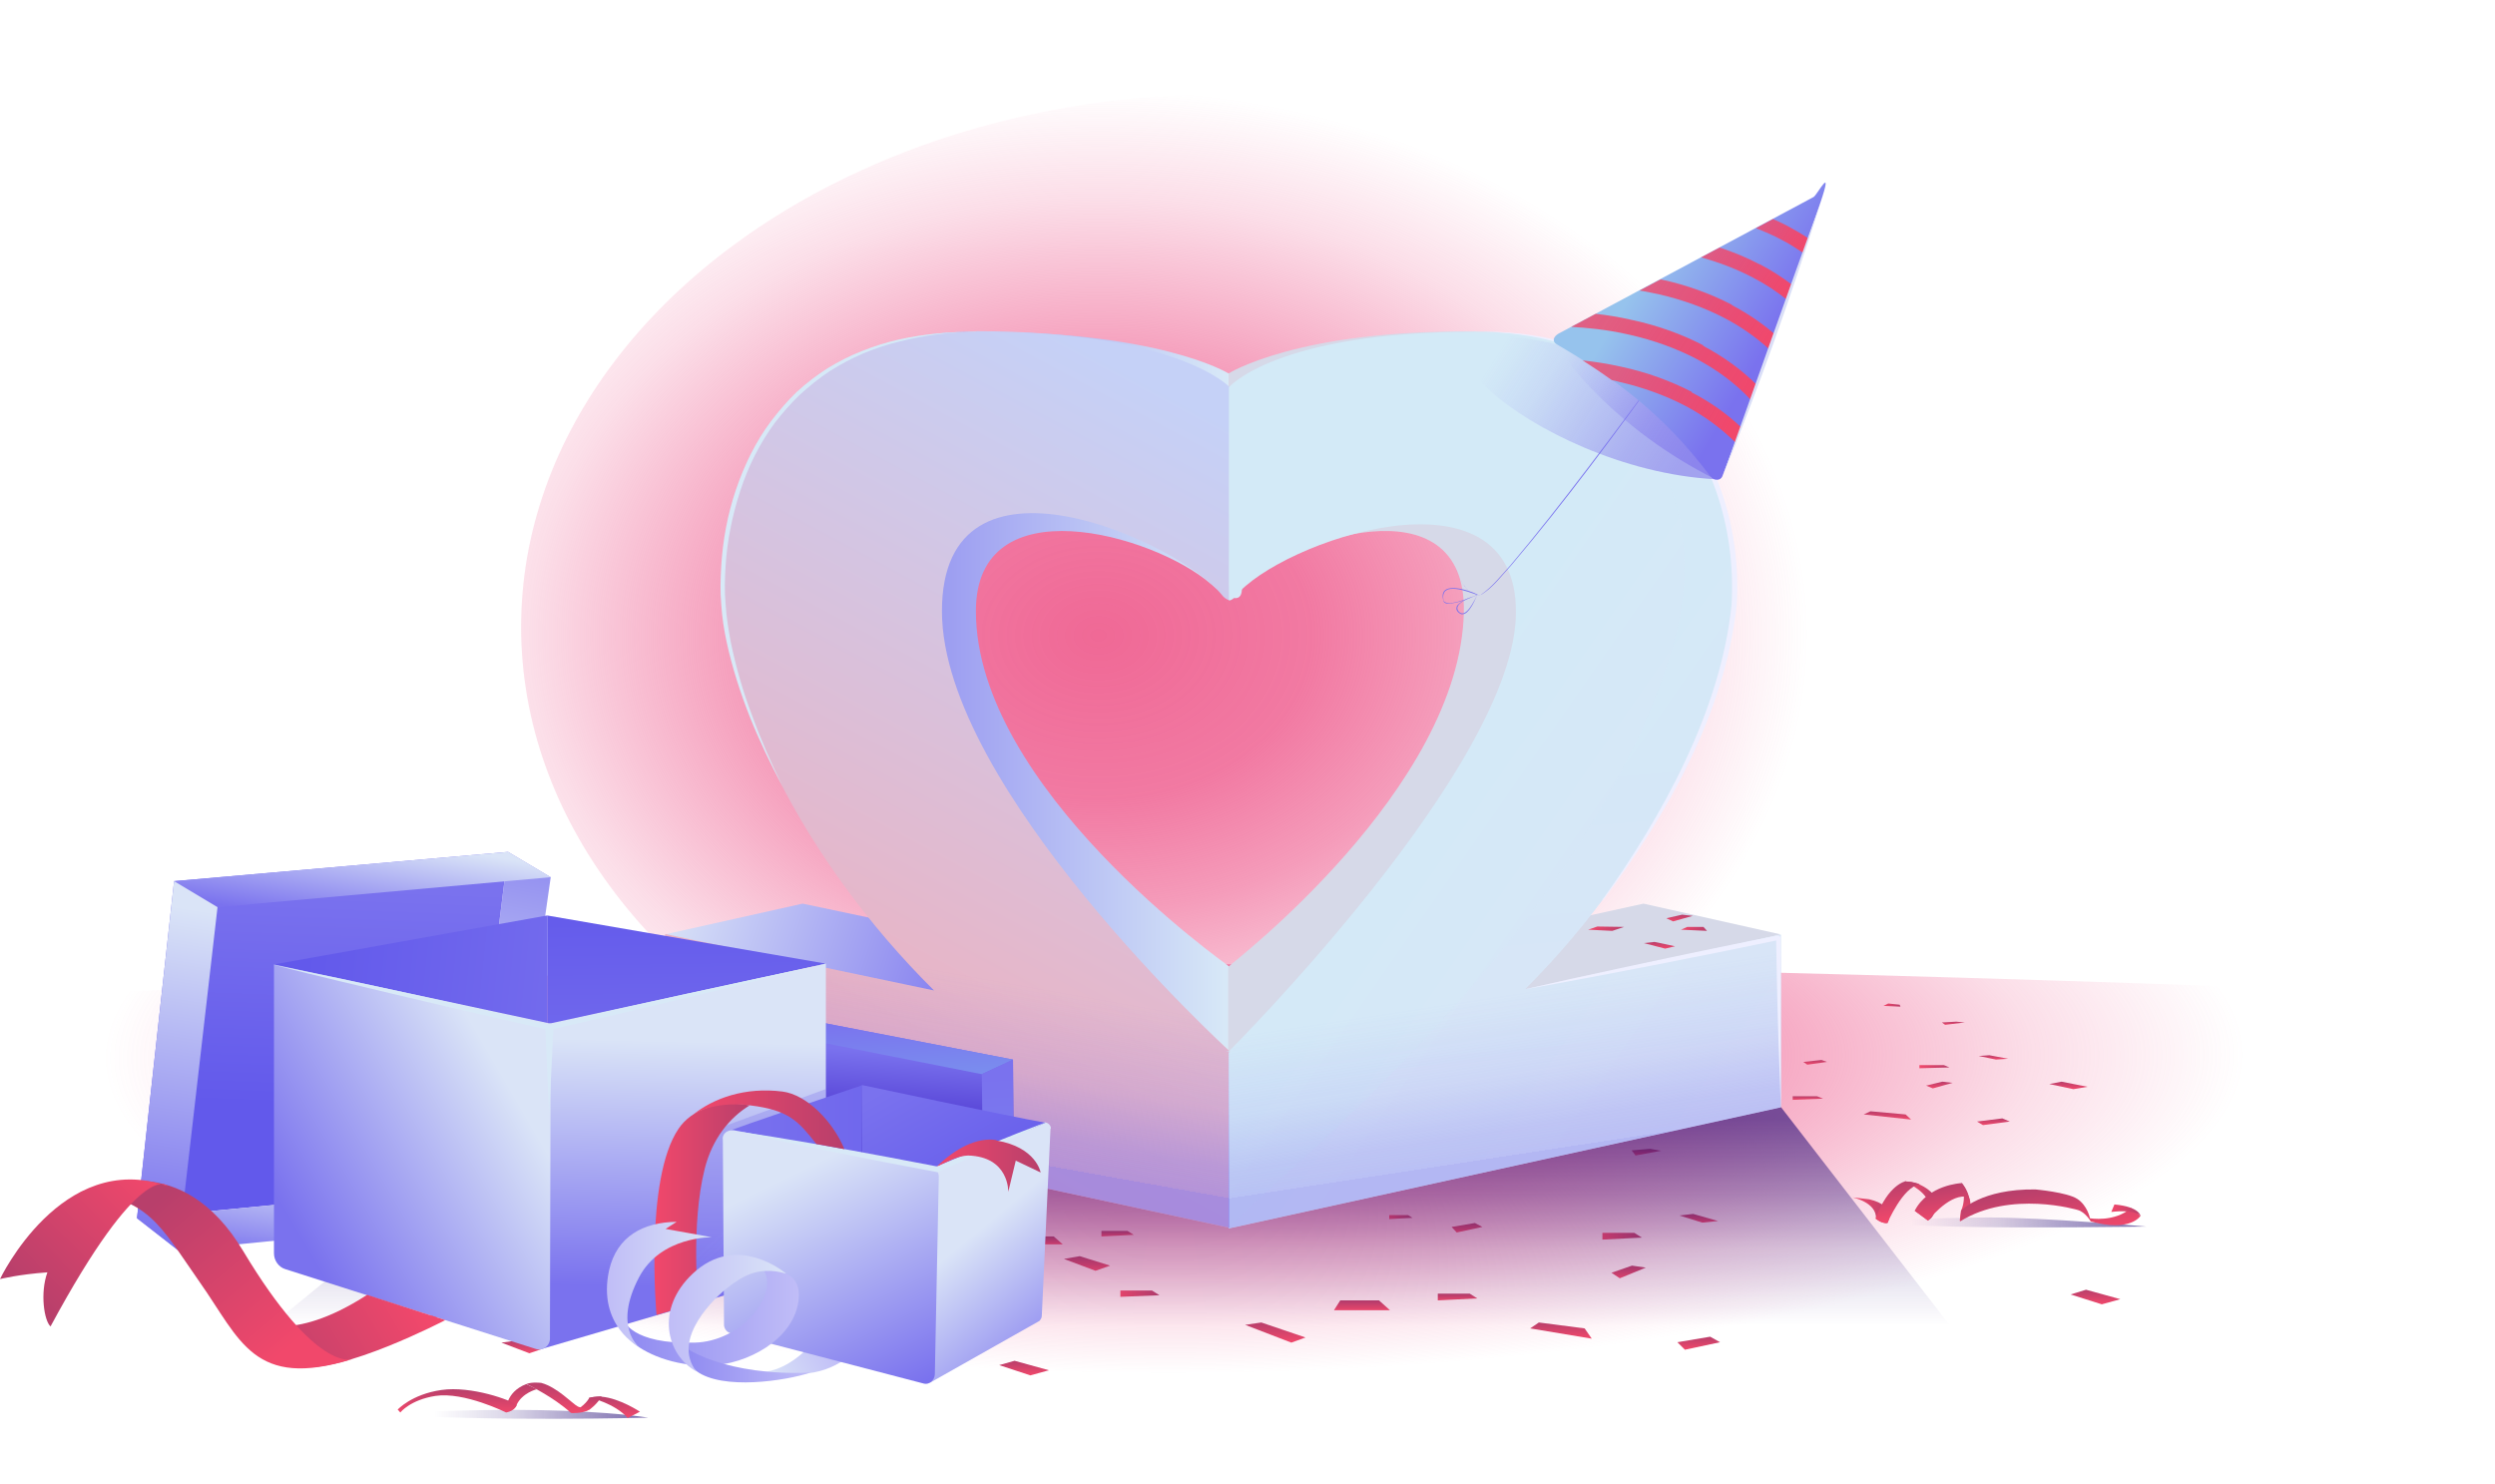
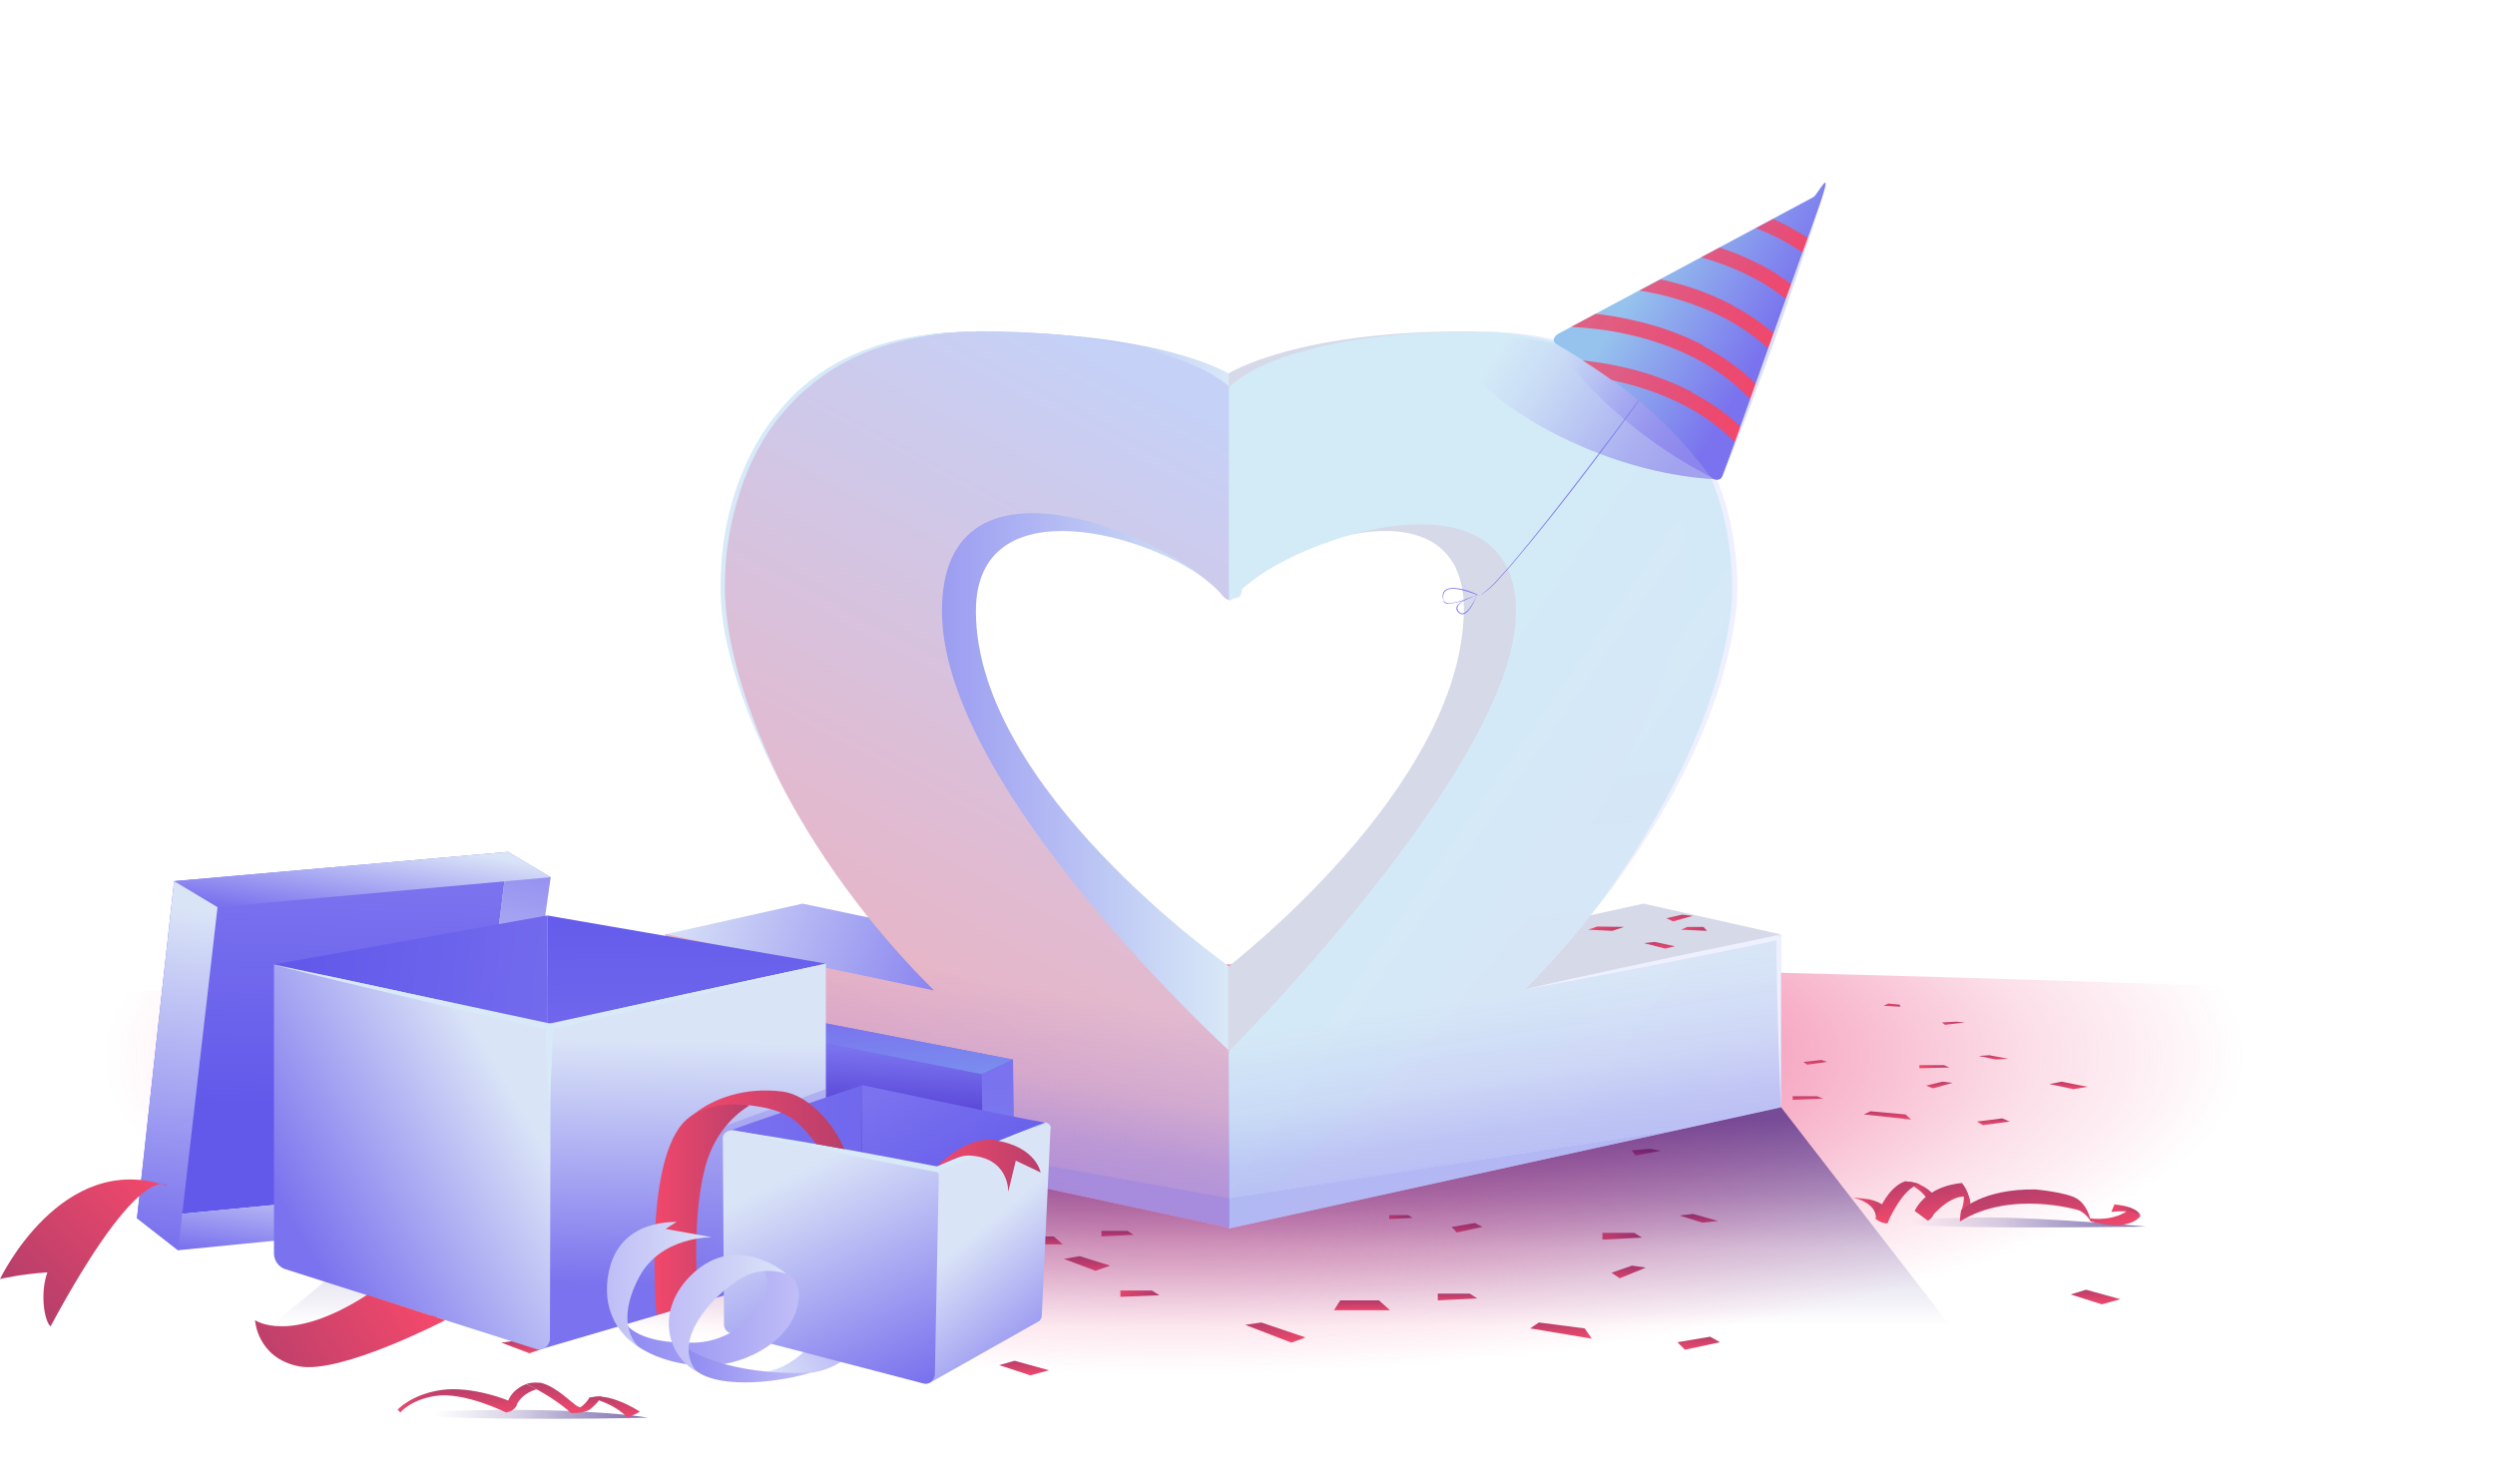
<svg xmlns="http://www.w3.org/2000/svg" xmlns:xlink="http://www.w3.org/1999/xlink" viewBox="0 0 632 376">
  <defs>
    <style>.cls-1{fill:none;}.cls-2{fill:url(#New_Gradient_Swatch_copy);}.cls-3{fill:url(#linear-gradient-124);}.cls-3,.cls-4,.cls-5,.cls-6,.cls-7,.cls-8,.cls-9,.cls-10,.cls-11,.cls-12,.cls-13,.cls-14,.cls-15,.cls-16,.cls-17,.cls-18,.cls-19,.cls-20,.cls-21,.cls-22,.cls-23,.cls-24,.cls-25,.cls-26,.cls-27,.cls-28,.cls-29,.cls-30,.cls-31,.cls-32,.cls-33,.cls-34,.cls-35,.cls-36,.cls-37,.cls-38,.cls-39,.cls-40,.cls-41,.cls-42,.cls-43,.cls-44,.cls-45,.cls-46,.cls-47,.cls-48,.cls-49,.cls-50,.cls-51,.cls-52,.cls-53,.cls-54,.cls-55,.cls-56,.cls-57,.cls-58,.cls-59,.cls-60,.cls-61,.cls-62,.cls-63,.cls-64,.cls-65,.cls-66,.cls-67,.cls-68,.cls-69,.cls-70,.cls-71,.cls-72,.cls-73,.cls-74,.cls-75,.cls-76,.cls-77,.cls-78,.cls-79,.cls-80,.cls-81,.cls-82,.cls-83,.cls-84,.cls-85,.cls-86,.cls-87{fill-rule:evenodd;}.cls-3,.cls-4,.cls-88,.cls-89,.cls-90,.cls-91{opacity:.6;}.cls-3,.cls-4,.cls-88,.cls-89,.cls-90,.cls-91,.cls-92,.cls-93,.cls-94{mix-blend-mode:multiply;}.cls-4{fill:url(#linear-gradient-112);}.cls-5{fill:url(#linear-gradient);}.cls-95{fill:#eeefff;}.cls-96{fill:#dadff7;}.cls-97,.cls-94{fill:#d6d9e8;}.cls-98{fill:#d8e9f7;}.cls-99{fill:#7a72ee;}.cls-100{fill:url(#linear-gradient-111);}.cls-101{fill:url(#linear-gradient-110);}.cls-102{fill:url(#linear-gradient-106);}.cls-103{fill:url(#linear-gradient-107);}.cls-104{fill:url(#linear-gradient-109);}.cls-105{fill:url(#linear-gradient-108);}.cls-106{fill:url(#linear-gradient-104);}.cls-107{fill:url(#linear-gradient-103);}.cls-108{fill:url(#linear-gradient-102);}.cls-109{fill:url(#linear-gradient-105);}.cls-110{fill:url(#linear-gradient-101);}.cls-111{fill:url(#linear-gradient-100);}.cls-112{fill:url(#New_Gradient_Swatch_copy-3);}.cls-113{fill:url(#New_Gradient_Swatch_copy-2);}.cls-6{fill:url(#linear-gradient-39);}.cls-7{fill:url(#linear-gradient-34);}.cls-8{fill:url(#linear-gradient-37);}.cls-9{fill:url(#linear-gradient-35);}.cls-10{fill:url(#linear-gradient-36);}.cls-11{fill:url(#linear-gradient-38);}.cls-12{fill:url(#linear-gradient-31);}.cls-13{fill:url(#linear-gradient-29);}.cls-14{fill:url(#linear-gradient-28);}.cls-15{fill:url(#linear-gradient-25);}.cls-16{fill:url(#linear-gradient-32);}.cls-17{fill:url(#linear-gradient-30);}.cls-18{fill:url(#linear-gradient-33);}.cls-19{fill:url(#linear-gradient-14);}.cls-20{fill:url(#linear-gradient-11);}.cls-21{fill:url(#linear-gradient-13);}.cls-22{fill:url(#linear-gradient-12);}.cls-23{fill:url(#linear-gradient-10);}.cls-24{fill:url(#linear-gradient-15);}.cls-25{fill:url(#linear-gradient-19);}.cls-26{fill:url(#linear-gradient-17);}.cls-27{fill:url(#linear-gradient-16);}.cls-28{fill:url(#linear-gradient-23);}.cls-29{fill:url(#linear-gradient-22);}.cls-30{fill:url(#linear-gradient-20);}.cls-31{fill:url(#linear-gradient-18);}.cls-32{fill:url(#linear-gradient-21);}.cls-33{fill:url(#linear-gradient-26);}.cls-34{fill:url(#linear-gradient-24);}.cls-35{fill:url(#linear-gradient-27);}.cls-36{fill:url(#linear-gradient-42);}.cls-37{fill:url(#linear-gradient-43);}.cls-38{fill:url(#linear-gradient-40);}.cls-39{fill:url(#linear-gradient-41);}.cls-40{fill:url(#linear-gradient-45);}.cls-41{fill:url(#linear-gradient-46);}.cls-42{fill:url(#linear-gradient-44);}.cls-43{fill:url(#linear-gradient-49);}.cls-44{fill:url(#linear-gradient-48);}.cls-45{fill:url(#linear-gradient-47);}.cls-46{fill:url(#linear-gradient-62);}.cls-47{fill:url(#linear-gradient-60);}.cls-48{fill:url(#linear-gradient-67);}.cls-49{fill:url(#linear-gradient-65);}.cls-50{fill:url(#linear-gradient-66);}.cls-51{fill:url(#linear-gradient-63);}.cls-52{fill:url(#linear-gradient-64);}.cls-53{fill:url(#linear-gradient-51);}.cls-54{fill:url(#linear-gradient-52);}.cls-55{fill:url(#linear-gradient-50);}.cls-56{fill:url(#linear-gradient-59);}.cls-57{fill:url(#linear-gradient-57);}.cls-58{fill:url(#linear-gradient-58);}.cls-59{fill:url(#linear-gradient-55);}.cls-60{fill:url(#linear-gradient-56);}.cls-61{fill:url(#linear-gradient-53);}.cls-62{fill:url(#linear-gradient-54);}.cls-63{fill:url(#linear-gradient-61);}.cls-88{fill:url(#linear-gradient-78);}.cls-89{fill:url(#linear-gradient-77);}.cls-90{fill:url(#linear-gradient-75);}.cls-91{fill:url(#linear-gradient-68);}.cls-92{fill:url(#linear-gradient-76);opacity:.4;}.cls-93{fill:url(#linear-gradient-98);opacity:.3;}.cls-114{fill:url(#radial-gradient-2);}.cls-115{fill:url(#radial-gradient);}.cls-116{fill:url(#linear-gradient-74);opacity:.5;}.cls-94{opacity:0;}.cls-64{fill:url(#linear-gradient-123);}.cls-65{fill:url(#linear-gradient-129);}.cls-66{fill:url(#linear-gradient-122);}.cls-67{fill:url(#linear-gradient-121);}.cls-68{fill:url(#linear-gradient-113);}.cls-69{fill:url(#linear-gradient-114);}.cls-70{fill:url(#linear-gradient-115);}.cls-71{fill:url(#linear-gradient-116);}.cls-72{fill:url(#linear-gradient-119);}.cls-73{fill:url(#linear-gradient-117);}.cls-74{fill:url(#linear-gradient-118);}.cls-75{fill:url(#linear-gradient-127);}.cls-76{fill:url(#linear-gradient-128);}.cls-77{fill:url(#linear-gradient-125);}.cls-78{fill:url(#linear-gradient-126);}.cls-79{fill:url(#linear-gradient-120);}.cls-117{fill:url(#linear-gradient-79);}.cls-118{fill:url(#linear-gradient-70);}.cls-119{fill:url(#linear-gradient-71);}.cls-120{fill:url(#linear-gradient-72);}.cls-121{fill:url(#linear-gradient-73);}.cls-122{fill:url(#linear-gradient-69);}.cls-123{fill:url(#linear-gradient-91);}.cls-124{fill:url(#linear-gradient-95);}.cls-125{fill:url(#linear-gradient-99);}.cls-126{fill:url(#linear-gradient-96);}.cls-127{fill:url(#linear-gradient-97);}.cls-128{fill:url(#linear-gradient-94);}.cls-129{fill:url(#linear-gradient-92);}.cls-130{fill:url(#linear-gradient-93);}.cls-131{fill:url(#linear-gradient-90);}.cls-132{fill:url(#linear-gradient-81);}.cls-133{fill:url(#linear-gradient-80);}.cls-134{fill:url(#linear-gradient-88);}.cls-135{fill:url(#linear-gradient-89);}.cls-136{fill:url(#linear-gradient-87);}.cls-137{fill:url(#linear-gradient-86);}.cls-138{fill:url(#linear-gradient-85);}.cls-139{fill:url(#linear-gradient-84);}.cls-140{fill:url(#linear-gradient-83);}.cls-141{fill:url(#linear-gradient-82);}.cls-142{isolation:isolate;}.cls-80{fill:url(#linear-gradient-8);}.cls-81{fill:url(#linear-gradient-9);}.cls-82{fill:url(#linear-gradient-3);}.cls-83{fill:url(#linear-gradient-2);}.cls-84{fill:url(#linear-gradient-4);}.cls-85{fill:url(#linear-gradient-6);}.cls-86{fill:url(#linear-gradient-7);}.cls-87{fill:url(#linear-gradient-5);}</style>
    <radialGradient id="radial-gradient" cx="301.6" cy="231.5" fx="301.6" fy="231.5" r="100.4" gradientTransform="translate(922 25.2) rotate(89.9) scale(.8 2.7) skewX(0)" gradientUnits="userSpaceOnUse">
      <stop offset="0" stop-color="#ee588a" />
      <stop offset="0" stop-color="#ee588a" stop-opacity=".9" />
      <stop offset=".3" stop-color="#ee588b" stop-opacity=".8" />
      <stop offset=".5" stop-color="#ee598c" stop-opacity=".6" />
      <stop offset=".8" stop-color="#ee5a8d" stop-opacity=".2" />
      <stop offset="1" stop-color="#ee5b8f" stop-opacity="0" />
    </radialGradient>
    <radialGradient id="radial-gradient-2" cx="1551.7" cy="160.3" fx="1551.7" fy="160.3" r="138.3" gradientTransform="translate(-1739.5 7.7) rotate(-.2) scale(1.3 1) skewX(0)" xlink:href="#radial-gradient" />
    <linearGradient id="linear-gradient" x1="422.5" y1="284.1" x2="422.5" y2="281.5" gradientUnits="userSpaceOnUse">
      <stop offset="0" stop-color="#f1486b" />
      <stop offset="1" stop-color="#b83f6b" />
    </linearGradient>
    <linearGradient id="linear-gradient-2" x1="385.8" y1="274.7" x2="385.8" y2="272.8" xlink:href="#linear-gradient" />
    <linearGradient id="linear-gradient-3" x1="336.1" y1="263.7" x2="336.1" y2="262.8" xlink:href="#linear-gradient" />
    <linearGradient id="linear-gradient-4" x1="439.4" y1="279.9" x2="439.4" y2="278.6" xlink:href="#linear-gradient" />
    <linearGradient id="linear-gradient-5" x1="395.7" y1="257.9" x2="395.7" y2="257.2" xlink:href="#linear-gradient" />
    <linearGradient id="linear-gradient-6" x1="352.8" y1="287.3" x2="352.8" y2="285.6" xlink:href="#linear-gradient" />
    <linearGradient id="linear-gradient-7" x1="505" y1="285" x2="505" y2="283.3" xlink:href="#linear-gradient" />
    <linearGradient id="linear-gradient-8" x1="459.8" y1="269.7" x2="459.8" y2="268.5" xlink:href="#linear-gradient" />
    <linearGradient id="linear-gradient-9" x1="373.5" y1="288.4" x2="373.5" y2="286.5" xlink:href="#linear-gradient" />
    <linearGradient id="linear-gradient-10" x1="524" y1="275.9" x2="524" y2="274" xlink:href="#linear-gradient" />
    <linearGradient id="linear-gradient-11" x1="505" y1="268.4" x2="505" y2="267.3" xlink:href="#linear-gradient" />
    <linearGradient id="linear-gradient-12" x1="330.5" y1="284.3" x2="330.5" y2="282.7" xlink:href="#linear-gradient" />
    <linearGradient id="linear-gradient-13" x1="458" y1="278.6" x2="458" y2="277.7" xlink:href="#linear-gradient" />
    <linearGradient id="linear-gradient-14" x1="345.8" y1="265.7" x2="351.3" y2="265.7" xlink:href="#linear-gradient" />
    <linearGradient id="linear-gradient-15" x1="336" y1="284.1" x2="343.7" y2="284.1" xlink:href="#linear-gradient" />
    <linearGradient id="linear-gradient-16" x1="350.4" y1="274.9" x2="359.5" y2="274.9" xlink:href="#linear-gradient" />
    <linearGradient id="linear-gradient-17" x1="486.2" y1="270.2" x2="493.8" y2="270.2" xlink:href="#linear-gradient" />
    <linearGradient id="linear-gradient-18" x1="477.1" y1="254.6" x2="481.4" y2="254.6" xlink:href="#linear-gradient" />
    <linearGradient id="linear-gradient-19" x1="439.5" y1="257.1" x2="443.8" y2="257.1" xlink:href="#linear-gradient" />
    <linearGradient id="linear-gradient-20" x1="328.6" y1="264.7" x2="334.6" y2="264.7" xlink:href="#linear-gradient" />
    <linearGradient id="linear-gradient-21" x1="444.7" y1="267.7" x2="449.2" y2="267.7" xlink:href="#linear-gradient" />
    <linearGradient id="linear-gradient-22" x1="392.3" y1="277.7" x2="400" y2="277.7" xlink:href="#linear-gradient" />
    <linearGradient id="linear-gradient-23" x1="478.1" y1="283.6" x2="478.1" xlink:href="#linear-gradient" />
    <linearGradient id="linear-gradient-24" x1="491.3" y1="275.7" x2="491.3" y2="274" xlink:href="#linear-gradient" />
    <linearGradient id="linear-gradient-25" x1="361.6" y1="274" x2="361.6" y2="272.6" xlink:href="#linear-gradient" />
    <linearGradient id="linear-gradient-26" x1="376.6" y1="271.3" x2="376.6" y2="270.2" xlink:href="#linear-gradient" />
    <linearGradient id="linear-gradient-27" x1="391.8" y1="270.2" x2="391.8" y2="269.5" xlink:href="#linear-gradient" />
    <linearGradient id="linear-gradient-28" x1="365.1" y1="277.9" x2="365.1" y2="276.4" xlink:href="#linear-gradient" />
    <linearGradient id="linear-gradient-29" x1="419" y1="267.9" x2="419" y2="266.5" xlink:href="#linear-gradient" />
    <linearGradient id="linear-gradient-30" x1="436.8" y1="257.2" x2="436.8" y2="256.3" xlink:href="#linear-gradient" />
    <linearGradient id="linear-gradient-31" x1="494.8" y1="259.6" x2="494.8" y2="258.8" xlink:href="#linear-gradient" />
    <linearGradient id="linear-gradient-32" x1="323.1" y1="340.1" x2="323.1" y2="335" xlink:href="#linear-gradient" />
    <linearGradient id="linear-gradient-33" x1="275.3" y1="321.9" x2="275.3" y2="318.2" xlink:href="#linear-gradient" />
    <linearGradient id="linear-gradient-34" x1="210.7" y1="300.6" x2="210.7" y2="298.8" xlink:href="#linear-gradient" />
    <linearGradient id="linear-gradient-35" x1="132.2" y1="342.8" x2="132.2" y2="339.6" xlink:href="#linear-gradient" />
    <linearGradient id="linear-gradient-36" x1="345" y1="331.9" x2="345" y2="329.4" xlink:href="#linear-gradient" />
    <linearGradient id="linear-gradient-37" x1="288.2" y1="289.4" x2="288.2" y2="287.9" xlink:href="#linear-gradient" />
    <linearGradient id="linear-gradient-38" x1="232.4" y1="346.3" x2="232.4" y2="343.1" xlink:href="#linear-gradient" />
    <linearGradient id="linear-gradient-39" x1="430.3" y1="341.9" x2="430.3" y2="338.6" xlink:href="#linear-gradient" />
    <linearGradient id="linear-gradient-40" x1="371.6" y1="312.2" x2="371.6" y2="309.8" xlink:href="#linear-gradient" />
    <linearGradient id="linear-gradient-41" x1="259.4" y1="348.4" x2="259.4" y2="344.7" xlink:href="#linear-gradient" />
    <linearGradient id="linear-gradient-42" x1="530.8" y1="330.4" x2="530.8" y2="326.7" xlink:href="#linear-gradient" />
    <linearGradient id="linear-gradient-43" x1="430.3" y1="309.7" x2="430.3" y2="307.5" xlink:href="#linear-gradient" />
    <linearGradient id="linear-gradient-44" x1="203.4" y1="340.4" x2="203.4" y2="337.4" xlink:href="#linear-gradient" />
    <linearGradient id="linear-gradient-45" x1="369.2" y1="329.4" x2="369.2" y2="327.7" xlink:href="#linear-gradient" />
    <linearGradient id="linear-gradient-46" x1="223.4" y1="304.5" x2="230.5" y2="304.5" xlink:href="#linear-gradient" />
    <linearGradient id="linear-gradient-47" x1="210.6" y1="340.1" x2="220.6" y2="340.1" xlink:href="#linear-gradient" />
    <linearGradient id="linear-gradient-48" x1="108.7" y1="333" x2="120.6" y2="333" xlink:href="#linear-gradient" />
    <linearGradient id="linear-gradient-49" x1="229.3" y1="322.2" x2="241.1" y2="322.2" xlink:href="#linear-gradient" />
    <linearGradient id="linear-gradient-50" x1="405.9" y1="313.1" x2="415.9" y2="313.1" xlink:href="#linear-gradient" />
    <linearGradient id="linear-gradient-51" x1="394.1" y1="283" x2="399.6" y2="283" xlink:href="#linear-gradient" />
    <linearGradient id="linear-gradient-52" x1="345.2" y1="287.8" x2="350.8" y2="287.8" xlink:href="#linear-gradient" />
    <linearGradient id="linear-gradient-53" x1="201" y1="302.6" x2="208.8" y2="302.6" xlink:href="#linear-gradient" />
    <linearGradient id="linear-gradient-54" x1="139.3" y1="333" x2="147.9" y2="333" xlink:href="#linear-gradient" />
    <linearGradient id="linear-gradient-55" x1="351.9" y1="308.3" x2="357.8" y2="308.3" xlink:href="#linear-gradient" />
    <linearGradient id="linear-gradient-56" x1="283.8" y1="327.7" x2="293.7" y2="327.7" xlink:href="#linear-gradient" />
    <linearGradient id="linear-gradient-57" x1="395.4" y1="339.1" x2="395.4" y2="335" xlink:href="#linear-gradient" />
    <linearGradient id="linear-gradient-58" x1="412.5" y1="323.8" x2="412.5" y2="320.6" xlink:href="#linear-gradient" />
    <linearGradient id="linear-gradient-59" x1="243.8" y1="320.5" x2="243.8" y2="317.8" xlink:href="#linear-gradient" />
    <linearGradient id="linear-gradient-60" x1="263.4" y1="315.2" x2="263.4" y2="313.2" xlink:href="#linear-gradient" />
    <linearGradient id="linear-gradient-61" x1="283.1" y1="313.2" x2="283.1" y2="311.8" xlink:href="#linear-gradient" />
    <linearGradient id="linear-gradient-62" x1="248.5" y1="328" x2="248.5" y2="325.2" xlink:href="#linear-gradient" />
    <linearGradient id="linear-gradient-63" x1="318.4" y1="308.6" x2="318.4" y2="306" xlink:href="#linear-gradient" />
    <linearGradient id="linear-gradient-64" x1="341.7" y1="287.9" x2="341.7" y2="286.2" xlink:href="#linear-gradient" />
    <linearGradient id="linear-gradient-65" x1="417.1" y1="292.7" x2="417.1" y2="291" xlink:href="#linear-gradient" />
    <linearGradient id="linear-gradient-66" x1="101.8" y1="321.8" x2="101.8" y2="319.2" xlink:href="#linear-gradient" />
    <linearGradient id="linear-gradient-67" x1="138.8" y1="329.3" x2="138.8" y2="326.1" xlink:href="#linear-gradient" />
    <linearGradient id="New_Gradient_Swatch_copy" x1="211.8" y1="341.5" x2="194.9" y2="350.9" gradientUnits="userSpaceOnUse">
      <stop offset="0" stop-color="#c0bdf7" />
      <stop offset="1" stop-color="#dae4f7" />
    </linearGradient>
    <linearGradient id="linear-gradient-68" x1="277.7" y1="348.9" x2="277.7" y2="283.4" gradientUnits="userSpaceOnUse">
      <stop offset="0" stop-color="#220976" stop-opacity="0" />
      <stop offset=".2" stop-color="#220976" stop-opacity="0" />
      <stop offset=".5" stop-color="#220976" stop-opacity=".3" />
      <stop offset=".7" stop-color="#220976" stop-opacity=".6" />
      <stop offset="1" stop-color="#220976" />
    </linearGradient>
    <linearGradient id="linear-gradient-69" x1="251.6" y1="250.2" x2="170.6" y2="223.8" gradientUnits="userSpaceOnUse">
      <stop offset="0" stop-color="#7a72ee" />
      <stop offset="1" stop-color="#dae4f7" />
    </linearGradient>
    <linearGradient id="linear-gradient-70" x1="198.5" y1="176.7" x2="311.2" y2="176.7" gradientUnits="userSpaceOnUse">
      <stop offset="0" stop-color="#7a72ee" />
      <stop offset="1" stop-color="#d8e9f7" />
    </linearGradient>
    <linearGradient id="linear-gradient-71" x1="212.1" y1="285.7" x2="308.6" y2="105.5" gradientUnits="userSpaceOnUse">
      <stop offset="0" stop-color="#f0aebb" />
      <stop offset="1" stop-color="#c5d1f7" />
    </linearGradient>
    <linearGradient id="linear-gradient-72" x1="182.5" y1="141.5" x2="247.2" y2="141.5" gradientUnits="userSpaceOnUse">
      <stop offset="0" stop-color="#d8e9f7" />
      <stop offset="1" stop-color="#d3eaf7" />
    </linearGradient>
    <linearGradient id="linear-gradient-73" x1="449.5" y1="263.7" x2="349.7" y2="194.3" gradientUnits="userSpaceOnUse">
      <stop offset="0" stop-color="#dae4f7" />
      <stop offset="1" stop-color="#d3eaf7" />
    </linearGradient>
    <linearGradient id="linear-gradient-74" x1="381.9" y1="282.6" x2="373.4" y2="183.1" xlink:href="#linear-gradient-73" />
    <linearGradient id="linear-gradient-75" x1="235.8" y1="290" x2="248.7" y2="217.8" gradientUnits="userSpaceOnUse">
      <stop offset="0" stop-color="#7a72ee" />
      <stop offset="0" stop-color="#7a72ee" stop-opacity=".8" />
      <stop offset=".1" stop-color="#7a72ee" stop-opacity=".7" />
      <stop offset=".2" stop-color="#7a72ee" stop-opacity=".5" />
      <stop offset=".3" stop-color="#7a72ee" stop-opacity=".3" />
      <stop offset=".4" stop-color="#7a72ee" stop-opacity=".2" />
      <stop offset=".5" stop-color="#7a72ee" stop-opacity=".1" />
      <stop offset=".6" stop-color="#7a72ee" stop-opacity="0" />
      <stop offset=".8" stop-color="#7a72ee" stop-opacity="0" />
      <stop offset=".9" stop-color="#7a72ee" stop-opacity="0" />
    </linearGradient>
    <linearGradient id="linear-gradient-76" x1="385.2" y1="292.3" x2="375" y2="225.5" gradientUnits="userSpaceOnUse">
      <stop offset="0" stop-color="#7a72ee" />
      <stop offset="0" stop-color="#7a72ee" stop-opacity=".8" />
      <stop offset=".1" stop-color="#7a72ee" stop-opacity=".7" />
      <stop offset=".2" stop-color="#7a72ee" stop-opacity=".5" />
      <stop offset=".3" stop-color="#7a72ee" stop-opacity=".3" />
      <stop offset=".4" stop-color="#7a72ee" stop-opacity=".2" />
      <stop offset=".5" stop-color="#7a72ee" stop-opacity=".1" />
      <stop offset=".6" stop-color="#7a72ee" stop-opacity="0" />
      <stop offset=".7" stop-color="#7a72ee" stop-opacity="0" />
      <stop offset=".8" stop-color="#7a72ee" stop-opacity="0" />
    </linearGradient>
    <linearGradient id="linear-gradient-77" x1="432" y1="112" x2="389.3" y2="84.4" gradientUnits="userSpaceOnUse">
      <stop offset="0" stop-color="#7a72ee" />
      <stop offset=".2" stop-color="#7a72ee" stop-opacity=".8" />
      <stop offset=".6" stop-color="#7a72ee" stop-opacity=".2" />
      <stop offset=".8" stop-color="#7a72ee" stop-opacity="0" />
    </linearGradient>
    <linearGradient id="linear-gradient-78" x1="426.7" y1="115.8" x2="369.9" y2="79.2" gradientUnits="userSpaceOnUse">
      <stop offset="0" stop-color="#8073ea" />
      <stop offset=".2" stop-color="#8073ea" stop-opacity=".8" />
      <stop offset=".6" stop-color="#8073ea" stop-opacity=".2" />
      <stop offset=".8" stop-color="#8073ea" stop-opacity="0" />
    </linearGradient>
    <linearGradient id="linear-gradient-79" x1="140.4" y1="198.9" x2="124.4" y2="279.9" xlink:href="#linear-gradient-69" />
    <linearGradient id="linear-gradient-80" x1="83.1" y1="224.6" x2="81" y2="280.3" gradientUnits="userSpaceOnUse">
      <stop offset="0" stop-color="#7a72ee" />
      <stop offset="1" stop-color="#6259eb" />
    </linearGradient>
    <linearGradient id="linear-gradient-81" x1="174.5" y1="287.3" x2="173.5" y2="225.7" xlink:href="#linear-gradient-80" />
    <linearGradient id="linear-gradient-82" x1="167.2" y1="248.9" x2="77.6" y2="239.3" xlink:href="#linear-gradient-80" />
    <linearGradient id="linear-gradient-83" x1="448.5" y1="86.3" x2="417.2" y2="67.6" gradientUnits="userSpaceOnUse">
      <stop offset="0" stop-color="#7a72ee" />
      <stop offset="1" stop-color="#96c3ed" />
    </linearGradient>
    <linearGradient id="linear-gradient-84" x1="438.1" y1="108.5" x2="410.5" y2="93.3" gradientUnits="userSpaceOnUse">
      <stop offset="0" stop-color="#f1486b" />
      <stop offset="1" stop-color="#f1486b" stop-opacity=".8" />
    </linearGradient>
    <linearGradient id="linear-gradient-85" x1="442.5" y1="102.9" x2="402" y2="76.7" xlink:href="#linear-gradient-84" />
    <linearGradient id="linear-gradient-86" x1="457.5" y1="62.9" x2="446.2" y2="55.6" xlink:href="#linear-gradient-84" />
    <linearGradient id="linear-gradient-87" x1="453" y1="75.4" x2="432.8" y2="62.3" xlink:href="#linear-gradient-84" />
    <linearGradient id="linear-gradient-88" x1="448" y1="88.8" x2="417.9" y2="69.4" xlink:href="#linear-gradient-84" />
    <linearGradient id="linear-gradient-89" x1="89.8" y1="234.7" x2="93.5" y2="211.9" xlink:href="#linear-gradient-69" />
    <linearGradient id="linear-gradient-90" x1="78.9" y1="321.4" x2="82.8" y2="296.8" xlink:href="#linear-gradient-69" />
    <linearGradient id="linear-gradient-91" x1="-58.7" y1="248.9" x2="-69.6" y2="303.7" gradientTransform="translate(160.7 -8.3) rotate(-174.1) scale(1 -1)" xlink:href="#linear-gradient-69" />
    <linearGradient id="linear-gradient-92" x1="-97.5" y1="266.4" x2="-99" y2="304" gradientTransform="translate(160.7 -8.3) rotate(-174.1) scale(1 -1)" gradientUnits="userSpaceOnUse">
      <stop offset="0" stop-color="#7a72ee" />
      <stop offset="1" stop-color="#2300b3" />
    </linearGradient>
    <linearGradient id="linear-gradient-93" x1="-93" y1="273.2" x2="-90.5" y2="257.7" gradientTransform="translate(160.7 -8.3) rotate(-174.1) scale(1 -1)" gradientUnits="userSpaceOnUse">
      <stop offset="0" stop-color="#7a8dee" />
      <stop offset="1" stop-color="#7a72ee" />
    </linearGradient>
    <linearGradient id="linear-gradient-94" x1="-100.4" y1="331.8" x2="-97.7" y2="315.2" gradientTransform="translate(160.7 -8.3) rotate(-174.1) scale(1 -1)" xlink:href="#linear-gradient-69" />
    <linearGradient id="linear-gradient-95" x1="-128.3" y1="326.2" x2="-119.4" y2="270.4" xlink:href="#linear-gradient-93" />
    <linearGradient id="linear-gradient-96" x1="9644" y1="326.2" x2="9642.6" y2="263.8" gradientTransform="translate(9817.1) rotate(-180) scale(1 -1)" xlink:href="#linear-gradient-69" />
    <linearGradient id="linear-gradient-97" x1="74.1" y1="310.1" x2="130.2" y2="277.4" xlink:href="#linear-gradient-69" />
    <linearGradient id="linear-gradient-98" x1="177.6" y1="287.2" x2="227.1" y2="340.4" gradientUnits="userSpaceOnUse">
      <stop offset="0" stop-color="#7a72ee" />
      <stop offset=".2" stop-color="#7a72ee" stop-opacity="1" />
      <stop offset=".3" stop-color="#7a72ee" stop-opacity="1" />
      <stop offset=".3" stop-color="#7a72ee" stop-opacity=".9" />
      <stop offset=".4" stop-color="#7a72ee" stop-opacity=".8" />
      <stop offset=".4" stop-color="#7a72ee" stop-opacity=".8" />
      <stop offset=".5" stop-color="#7a72ee" stop-opacity=".6" />
      <stop offset=".5" stop-color="#7a72ee" stop-opacity=".5" />
      <stop offset=".5" stop-color="#7a72ee" stop-opacity=".3" />
      <stop offset=".5" stop-color="#7a72ee" stop-opacity=".2" />
      <stop offset=".6" stop-color="#7a72ee" stop-opacity="0" />
    </linearGradient>
    <linearGradient id="linear-gradient-99" x1="275.1" y1="346.9" x2="246.5" y2="312.8" xlink:href="#linear-gradient-69" />
    <linearGradient id="linear-gradient-100" x1="37.6" y1="313.1" x2="50.9" y2="230.6" xlink:href="#linear-gradient-69" />
    <linearGradient id="linear-gradient-101" x1="103.1" y1="326" x2="65.2" y2="348.2" xlink:href="#linear-gradient" />
    <linearGradient id="linear-gradient-102" x1="71.3" y1="343" x2="38.9" y2="304.7" xlink:href="#linear-gradient" />
    <linearGradient id="linear-gradient-103" x1="37.6" y1="296.9" x2="6.6" y2="327.6" xlink:href="#linear-gradient" />
    <linearGradient id="linear-gradient-104" x1="184.2" y1="284.2" x2="264.7" y2="284.2" xlink:href="#linear-gradient-80" />
    <linearGradient id="linear-gradient-105" x1="231.7" y1="271.6" x2="252.2" y2="307.7" xlink:href="#linear-gradient-80" />
    <linearGradient id="linear-gradient-106" x1="165.8" y1="306.4" x2="190" y2="306.4" xlink:href="#linear-gradient" />
    <linearGradient id="linear-gradient-107" x1="228.1" y1="352.9" x2="201.1" y2="297.3" xlink:href="#linear-gradient-69" />
    <linearGradient id="linear-gradient-108" x1="157.9" y1="333.9" x2="202.3" y2="333.9" gradientUnits="userSpaceOnUse">
      <stop offset="0" stop-color="#8e89f1" />
      <stop offset="1" stop-color="#c0bdf7" />
    </linearGradient>
    <linearGradient id="linear-gradient-109" x1="172.6" y1="345.8" x2="205.3" y2="345.8" xlink:href="#linear-gradient-108" />
    <linearGradient id="linear-gradient-110" x1="237.3" y1="295.3" x2="263.6" y2="295.3" xlink:href="#linear-gradient" />
    <linearGradient id="linear-gradient-111" x1="175.5" y1="283.6" x2="213.9" y2="283.6" xlink:href="#linear-gradient" />
    <linearGradient id="New_Gradient_Swatch_copy-2" x1="169.4" y1="332.6" x2="199.1" y2="332.6" xlink:href="#New_Gradient_Swatch_copy" />
    <linearGradient id="New_Gradient_Swatch_copy-3" x1="153.7" y1="325.4" x2="180.4" y2="325.4" xlink:href="#New_Gradient_Swatch_copy" />
    <linearGradient id="linear-gradient-112" x1="469.1" y1="309.7" x2="543.6" y2="309.7" xlink:href="#linear-gradient-68" />
    <linearGradient id="linear-gradient-113" x1="559.5" y1="262" x2="559.5" y2="254.2" gradientTransform="translate(-65 52.7) rotate(-.7)" xlink:href="#linear-gradient" />
    <linearGradient id="linear-gradient-114" x1="-745.8" y1="8601.7" x2="-745.8" y2="8593.7" gradientTransform="translate(9058.5 1304.2) rotate(91.7)" xlink:href="#linear-gradient" />
    <linearGradient id="linear-gradient-115" x1="-743.1" y1="8614.9" x2="-743.1" y2="8605.4" gradientTransform="translate(9058.5 1304.2) rotate(91.7)" xlink:href="#linear-gradient" />
    <linearGradient id="linear-gradient-116" x1="-740.3" y1="8591.1" x2="-749.7" y2="8592.9" gradientTransform="translate(9058.5 1304.2) rotate(91.7)" xlink:href="#linear-gradient" />
    <linearGradient id="linear-gradient-117" x1="-740.6" y1="8602.4" x2="-750.1" y2="8604.2" gradientTransform="translate(9058.5 1304.2) rotate(91.7)" xlink:href="#linear-gradient" />
    <linearGradient id="linear-gradient-118" x1="581.5" y1="267.9" x2="579.7" y2="255.1" gradientTransform="translate(-65 52.7) rotate(-.7)" xlink:href="#linear-gradient" />
    <linearGradient id="linear-gradient-119" x1="534.8" y1="306.5" x2="542.2" y2="306.5" xlink:href="#linear-gradient" />
    <linearGradient id="linear-gradient-120" x1="420.3" y1="240.3" x2="420.3" y2="238.6" xlink:href="#linear-gradient" />
    <linearGradient id="linear-gradient-121" x1="402.3" y1="235.2" x2="411.4" y2="235.2" xlink:href="#linear-gradient" />
    <linearGradient id="linear-gradient-122" x1="425.8" y1="235.3" x2="432.4" y2="235.3" xlink:href="#linear-gradient" />
    <linearGradient id="linear-gradient-123" x1="425.4" y1="233.4" x2="425.4" y2="231.7" xlink:href="#linear-gradient" />
    <linearGradient id="linear-gradient-124" x1="96.6" y1="358.3" x2="164.2" y2="358.3" xlink:href="#linear-gradient-68" />
    <linearGradient id="linear-gradient-125" x1="132.1" y1="357.5" x2="132.2" y2="350.6" xlink:href="#linear-gradient" />
    <linearGradient id="linear-gradient-126" x1="148.5" y1="357.9" x2="148.5" y2="353.7" xlink:href="#linear-gradient" />
    <linearGradient id="linear-gradient-127" x1="115.8" y1="358" x2="115.9" y2="351.9" xlink:href="#linear-gradient" />
    <linearGradient id="linear-gradient-128" x1="141.3" y1="357.9" x2="141.4" y2="350.2" xlink:href="#linear-gradient" />
    <linearGradient id="linear-gradient-129" x1="155.7" y1="359.1" x2="155.7" y2="353.7" xlink:href="#linear-gradient" />
  </defs>
  <g class="cls-142">
    <g id="Artwork_FG">
      <g>
        <path class="cls-115" d="M632,252.5s-187.2-8.2-328.2-8.2S3.3,252.5,3.3,252.5v99.4H632v-99.4Z" />
-         <ellipse class="cls-114" cx="310" cy="158.8" rx="178" ry="135" />
        <g>
          <polygon class="cls-5" points="416.6 281.8 425.6 284.1 428.4 283.5 419.8 281.5 416.6 281.8" />
          <polygon class="cls-83" points="381.3 273.2 387.5 274.7 390.3 274.1 384.4 272.8 381.3 273.2" />
          <polygon class="cls-82" points="334 263 337 263.7 338.3 263.4 335.5 262.8 334 263" />
          <polygon class="cls-84" points="435.1 278.6 433.9 279.9 444.8 279.9 442.7 278.6 435.1 278.6" />
          <polygon class="cls-87" points="393.9 257.2 392.4 257.9 398.6 257.9 399.1 257.3 393.9 257.2" />
-           <polygon class="cls-85" points="348.6 286.3 354.9 285.6 356.9 286.3 350 287.3 348.6 286.3" />
          <polygon class="cls-86" points="500.8 284.1 507.2 283.3 509.1 284.1 502.3 285 500.8 284.1" />
          <polygon class="cls-80" points="456.8 269 461.4 268.5 462.8 269 457.8 269.7 456.8 269" />
          <polygon class="cls-81" points="368.7 287.1 374.8 288.4 378.4 287.7 371.7 286.5 368.7 287.1" />
          <polygon class="cls-23" points="519.1 274.6 525.2 275.9 528.8 275.3 522.2 274 519.1 274.6" />
          <polygon class="cls-20" points="501.2 267.5 505.6 268.4 508.7 268.2 503.9 267.3 501.2 267.5" />
          <polygon class="cls-22" points="326.3 283.1 331.4 284.3 334.7 284 328.1 282.7 326.3 283.1" />
          <polygon class="cls-21" points="454.1 277.7 460.3 277.7 461.8 278.3 454.1 278.6 454.1 277.7" />
          <polygon class="cls-19" points="345.8 265.4 350.3 265.4 351.3 265.9 345.8 266 345.8 265.4" />
          <polygon class="cls-24" points="336 283.7 342.3 283.7 343.7 284.3 336 284.5 336 283.7" />
          <polygon class="cls-27" points="352.7 274.3 359.5 274.4 356.5 275.4 350.4 275.2 352.7 274.3" />
          <polygon class="cls-26" points="486.2 269.8 492.4 269.8 493.8 270.4 486.2 270.6 486.2 269.8" />
          <polygon class="cls-31" points="478.3 254.2 481.2 254.5 481.4 255 477.1 254.8 478.3 254.2" />
          <polygon class="cls-25" points="440.7 256.7 443.7 257 443.8 257.5 439.5 257.3 440.7 256.7" />
          <polygon class="cls-30" points="330.2 264.4 334.3 264.4 334.6 264.9 328.6 265.1 330.2 264.4" />
          <polygon class="cls-32" points="444.7 267.5 448.4 267.5 449.2 267.8 444.7 268 444.7 267.5" />
          <polygon class="cls-29" points="392.3 277.3 398.5 277.3 400 277.9 392.3 278.1 392.3 277.3" />
          <polygon class="cls-28" points="473.8 281.5 482.7 282.3 484.1 283.6 472.1 282.3 473.8 281.5" />
          <polygon class="cls-34" points="487.9 275 492 274 494.6 274.3 489.6 275.7 487.9 275" />
          <polygon class="cls-15" points="358.1 272.9 361.6 274 365.1 273.5 360.6 272.6 358.1 272.9" />
          <polygon class="cls-33" points="373.1 270.2 372.2 271.3 381.1 271.3 379.3 270.2 373.1 270.2" />
          <polygon class="cls-35" points="388.6 269.5 393.7 269.5 394.9 270 388.6 270.2 388.6 269.5" />
-           <polygon class="cls-14" points="360.8 276.6 368.3 276.4 370.7 277.6 359.6 277.9 360.8 276.6" />
          <polygon class="cls-13" points="416.2 267.3 419.5 266.5 421.7 266.7 417.6 267.9 416.2 267.3" />
          <polygon class="cls-17" points="435.1 256.8 437.2 256.3 438.6 256.5 436 257.2 435.1 256.8" />
          <polygon class="cls-12" points="491.9 259 495.5 258.8 497.7 259 492.7 259.6 491.9 259" />
        </g>
        <g>
          <polygon class="cls-16" points="315.4 335.6 327.1 340.1 330.7 338.8 319.5 335 315.4 335.6" />
          <polygon class="cls-18" points="269.5 318.9 277.5 321.9 281.2 320.6 273.5 318.2 269.5 318.9" />
          <polygon class="cls-7" points="207.9 299.1 211.8 300.6 213.6 300 209.9 298.8 207.9 299.1" />
          <polygon class="cls-9" points="127 340.1 134.1 342.8 137.3 341.7 130.6 339.6 127 340.1" />
          <polygon class="cls-10" points="339.5 329.4 337.9 331.9 352.1 331.9 349.3 329.4 339.5 329.4" />
          <polygon class="cls-8" points="285.8 287.9 283.9 289.4 291.9 289.4 292.6 288.2 285.8 287.9" />
          <polygon class="cls-11" points="226.9 344.4 235.2 343.1 237.8 344.4 228.8 346.3 226.9 344.4" />
          <polygon class="cls-6" points="424.9 340 433.2 338.6 435.7 340 426.8 341.9 424.9 340" />
          <polygon class="cls-38" points="367.7 310.8 373.6 309.8 375.5 310.8 369 312.2 367.7 310.8" />
          <polygon class="cls-39" points="253.1 345.8 261 348.4 265.7 347.1 257 344.7 253.1 345.8" />
          <polygon class="cls-36" points="524.5 327.9 532.4 330.4 537.1 329.1 528.4 326.7 524.5 327.9" />
          <polygon class="cls-37" points="425.4 307.9 431.2 309.7 435.2 309.3 428.9 307.5 425.4 307.9" />
          <polygon class="cls-42" points="198 338.1 204.5 340.4 208.9 339.8 200.2 337.4 198 338.1" />
          <polygon class="cls-40" points="364.2 327.7 372.3 327.7 374.2 328.9 364.2 329.4 364.2 327.7" />
          <polygon class="cls-41" points="223.4 303.9 229.1 303.9 230.5 304.8 223.4 305.1 223.4 303.9" />
          <polygon class="cls-45" points="210.6 339.2 218.7 339.2 220.6 340.5 210.6 340.9 210.6 339.2" />
          <polygon class="cls-44" points="111.7 331.9 120.6 332.1 116.7 334 108.7 333.6 111.7 331.9" />
          <polygon class="cls-43" points="232.3 321.2 241.1 321.3 237.2 323.2 229.3 322.8 232.3 321.2" />
          <polygon class="cls-55" points="405.9 312.3 414 312.3 415.9 313.5 405.9 314 405.9 312.3" />
          <polygon class="cls-53" points="395.6 282.2 399.4 282.7 399.6 283.7 394.1 283.3 395.6 282.2" />
          <polygon class="cls-54" points="346.7 287.1 350.6 287.6 350.8 288.6 345.2 288.1 346.7 287.1" />
          <polygon class="cls-61" points="203 302 208.4 301.9 208.8 302.9 201 303.3 203 302" />
          <polygon class="cls-62" points="141.3 332.2 146.7 332.1 147.9 334 139.3 333.4 141.3 332.2" />
          <polygon class="cls-59" points="351.9 307.8 356.7 307.8 357.8 308.5 351.9 308.8 351.9 307.8" />
          <polygon class="cls-60" points="283.8 326.9 291.8 326.9 293.7 328.1 283.8 328.5 283.8 326.9" />
          <polygon class="cls-57" points="389.8 335 401.4 336.5 403.2 339.1 387.6 336.5 389.8 335" />
          <polygon class="cls-58" points="408.2 322.4 413.4 320.6 416.9 321.1 410.3 323.8 408.2 322.4" />
          <polygon class="cls-56" points="239.2 318.3 243.8 320.5 248.4 319.5 242.5 317.8 239.2 318.3" />
          <polygon class="cls-47" points="258.8 313.2 257.6 315.2 269.2 315.2 266.9 313.2 258.8 313.2" />
          <polygon class="cls-63" points="279 311.8 285.6 311.8 287.2 312.8 279 313.2 279 311.8" />
          <polygon class="cls-46" points="242.8 325.5 252.5 325.2 255.7 327.4 241.2 328 242.8 325.5" />
          <polygon class="cls-51" points="314.9 307.5 319.2 306 322 306.4 316.7 308.6 314.9 307.5" />
          <polygon class="cls-52" points="339.4 287.2 342.2 286.2 344 286.5 340.6 287.9 339.4 287.2" />
          <polygon class="cls-49" points="413.3 291.4 418 291 420.8 291.5 414.3 292.7 413.3 291.4" />
          <polygon class="cls-50" points="98.2 320.7 102.5 319.2 105.3 319.7 100 321.8 98.2 320.7" />
-           <polygon class="cls-48" points="134.5 327.9 139.7 326.1 143.2 326.7 136.6 329.3 134.5 327.9" />
        </g>
        <path class="cls-2" d="M213,345c-3.4,2.1-6.9,3-11.6,3.1-8.8,.3-7.9-.6-7.9-.6,0,0,4.9,0,10.7-5.6s12.7,.8,8.8,3.2Z" />
        <polyline class="cls-91" points="169.6 281 110.8 301.2 49 351.9 506.4 351.9 451.1 280.4 169.6 281" />
        <g>
          <polygon class="cls-122" points="251.2 254.7 168.4 236.7 203.3 228.9 273.5 243.7 251.2 254.7" />
          <polygon class="cls-97" points="371.3 254.7 451.1 236.7 416.3 228.9 348.9 243.7 371.3 254.7" />
          <path class="cls-118" d="M311.2,94.6s-17.8-11.1-66.4-10.5c-44.7,.5-46.3,38.1-46.3,64.8s19.1,73.1,51.8,107.2c22.6,4.2,36.9,4.9,45.9,4.2v8.9h15v-13.6h0s0,0,0,0v-10.9c-.6-.5-64-45-64-89.9,0-32.1,44.7-19.5,59.4-7s4.6-10.5,4.6-10.5v-42.9Z" />
          <path class="cls-97" d="M373.8,84c-44.9-.6-62.6,10.6-62.6,10.6v44.9s2.4,10.4,2.9,9.8c12.1-12.9,57.4-28,56.7,5.7-.9,44.8-59.1,89.3-59.7,89.9v24.5s15,0,15,0v-8.9c8.4,.5,21.5-.3,41.8-4.3,30.4-34.2,48.3-80.5,48.3-107.2s-.8-64.3-42.5-64.9Z" />
        </g>
        <path class="cls-1" d="M311.2,266.5l.7-.2c-.6,0-.7,0-.7,0,0,0-.2,0-.8,0l.8,.2Z" />
        <path class="cls-119" d="M247.2,84c-50.8,0-64,38.1-64,64.9s19.6,68.5,53.4,102l-68.1-14.3v43.7l142.9,30.7v-44.6l-.8-.2c.6,0,.8,0,.8,0,0,0-72.8-66.4-72.8-111.4s59.9-17.7,71-4c.1,.2,1.1,1.2,1.8,1.2s0-2.7,0-4.1v-49.9s-13.3-14.1-64-14.1Z" />
        <path class="cls-120" d="M247.2,84c-6.5,.1-13,.9-19.3,2.5-3.1,.7-6.2,1.8-9.2,3-3,1.3-5.8,2.8-8.5,4.5-2.7,1.8-5.2,3.8-7.6,6-2.3,2.2-4.4,4.6-6.4,7.2-3.8,5.2-6.7,11-8.7,17.2-2,6.1-3.3,12.5-3.7,18.9-.2,3.2-.3,6.5,0,9.7,.2,3.2,.7,6.4,1.3,9.6,1.3,6.3,3.1,12.6,5.4,18.6,2.2,6.1,4.8,12,7.7,17.9-3.1-5.7-5.9-11.6-8.3-17.6-2.4-6.1-4.4-12.3-5.8-18.7-.7-3.2-1.2-6.4-1.4-9.7-.3-3.3-.2-6.6,0-9.8,.4-6.5,1.6-13,3.7-19.2,2.1-6.2,5-12.2,8.9-17.4,2-2.6,4.1-5.1,6.5-7.4,2.4-2.2,5-4.2,7.8-6,2.8-1.7,5.7-3.2,8.8-4.4,3-1.2,6.2-2.2,9.3-2.9,6.4-1.4,12.9-2,19.4-1.9Z" />
        <path class="cls-121" d="M386.4,250.5c33.5-33.5,53-76.3,53-101.6s-14.8-64.9-65.5-64.9-62.6,14.1-62.6,14.1v54c.7,0,1.3-.6,1.7-1.1,11-13.7,71-34.8,71,4s-72.8,111.4-72.8,111.4c0,0,.2,0,.7,0l-.7,.2v44.6l139.9-30.7v-43.7l-64.8,13.8Z" />
        <path class="cls-116" d="M451.1,236.7l-64.8,13.8c33.5-33.5,53-76.3,53-101.6s-14.4-63.9-63.6-64.9c39.7,11,59.3,42.6,47.6,81.2-23.3,76.5-112.1,143-112.1,145.9l139.9-30.7v-43.7Z" />
        <path class="cls-94" d="M168.4,236.7l68.1,14.3c-33.5-33.5-53.4-76.7-53.4-102,42.5,101.5,128.1,159.4,128.1,162.2l-142.9-30.7v-43.7Z" />
        <path class="cls-95" d="M405.8,228.1c15.3-21.4,30.1-48.2,32.8-74.8,1.2-19.4-5.1-39.9-19.5-53.3-11.5-10.9-27.6-15.5-43.2-16,15.7,0,32.1,4.4,43.9,15.3,14.8,13.5,21.4,34.4,20.1,54.1-2.9,27.1-17.7,53.3-33.9,74.7h0Z" />
        <g>
          <path class="cls-90" d="M247.2,84c-50.8,0-64,38.1-64,64.9s19.6,68.5,53.4,102l-68.1-14.3v43.7l142.9,30.7v-44.6h0c0-.1-72.8-66.5-72.8-111.5s59.9-17.7,71-4c.1,.2,1.1,1.2,1.8,1.2s0-2.7,0-4.1v-49.9s-13.3-14.1-64-14.1Z" />
          <path class="cls-92" d="M386.4,250.5c33.5-33.5,53-76.3,53-101.6s-14.8-64.9-65.5-64.9-62.6,14.1-62.6,14.1v54c.7,0,1.3-.6,1.7-1.1,11-13.7,71-34.8,71,4s-72.8,111.4-72.8,111.4c0,0,.2,0,.7,0l-.7,.2v44.6l139.9-30.7v-43.7l-64.8,13.8Z" />
        </g>
        <g>
          <path class="cls-89" d="M434.5,121.4c-24.9-12.5-38.4-30.2-40.9-35.2l26.4,9.3,14.5,25.8Z" />
          <path class="cls-88" d="M434.5,121.4c-46.6-2.5-92.2-45.9-40.2-34.2l25.7,8.4,14.5,25.8Z" />
        </g>
        <path class="cls-99" d="M421.4,93c-12.4,17-24.9,34.1-38.6,50.2-2.4,2.6-4.5,5.5-7.5,7.4-1.8,.8-3.4-.9-4.4-2.2-1-1.4-1.7-3.1-2.3-4.7,.9,2.4,2,5,4.2,6.6,.7,.4,1.7,.8,2.4,.3,2.9-2,5.1-4.9,7.4-7.4,13.1-15.5,26.4-33.7,38.7-50.1h0Z" />
        <polygon class="cls-117" points="139.5 222.2 127.2 308.6 118.1 300.5 128.7 215.8 139.5 222.2" />
        <polygon class="cls-133" points="118.1 300.5 34.7 308.6 44.1 223.2 128.7 215.8 118.1 300.5" />
        <polyline class="cls-132" points="138.6 259.7 209.2 244.1 138.6 231.9" />
        <polyline class="cls-141" points="138.6 231.9 69.4 244.3 138.6 259.7" />
        <path class="cls-140" d="M394.3,87.2c14.2,8.3,26.9,17.4,38.9,33.4,.9,1.2,2.6,1.3,3.1,0,9.2-23.6,21.3-58.9,24.8-69.2s-.8-2-1.7-1.5l-64.6,34.6c-1.2,.7-1.8,1.9-.5,2.7Z" />
        <g>
          <path class="cls-139" d="M428.6,99.3c-5.4-2.8-11.4-5-17.9-6.4-3.6-.8-6.9-1.3-9.8-1.6,2.5,1.6,4.9,3.2,7.4,5,.6,.1,1.1,.2,1.7,.4,6.2,1.4,11.9,3.5,16.9,6.1,4.9,2.6,9.1,5.7,12.7,9.3,.5-1.3,1-2.6,1.4-3.9-3.6-3.4-7.8-6.4-12.5-8.8Z" />
          <path class="cls-138" d="M431.5,87.5c-5.4-2.8-11.4-5-17.9-6.4-3.4-.8-6.6-1.3-9.4-1.6l-6.2,3.3c3.5,.2,8.8,.6,14.8,2,6.2,1.4,11.9,3.5,16.9,6.1,5.3,2.8,10,6.3,13.8,10.4,.5-1.3,1-2.6,1.4-3.9-3.8-3.8-8.4-7.1-13.5-9.8Z" />
          <path class="cls-137" d="M452.9,57.3c-1.2-.6-2.5-1.3-3.8-1.8l-4.3,2.3c2.2,.9,4.4,1.8,6.4,2.9,2,1,3.8,2.2,5.6,3.4,.4-1.3,.9-2.5,1.3-3.7-1.6-1.1-3.4-2.1-5.2-3.1Z" />
          <path class="cls-136" d="M445.8,67c-3.2-1.7-6.6-3.1-10.2-4.3l-4.7,2.5c4.7,1.3,9.1,3,13.1,5.1,3.1,1.6,6,3.5,8.6,5.6,.4-1.3,.9-2.5,1.3-3.8-2.5-1.9-5.3-3.7-8.2-5.2Z" />
          <path class="cls-134" d="M438.7,77.2c-5.4-2.8-11.4-5-17.9-6.4,0,0-.1,0-.2,0l-5.3,2.8c1.5,.2,3.1,.6,4.7,.9,6.2,1.4,11.9,3.5,16.9,6.1,4.2,2.2,8,4.9,11.3,7.9,.5-1.3,.9-2.6,1.4-3.8-3.2-2.8-6.9-5.3-10.9-7.4Z" />
        </g>
        <path class="cls-95" d="M451.1,280.4c-.4-10-.8-22.2-1-32.2,0,0-.2-10.7-.2-10.7l.7,.6c-20.7,4.3-43.5,8.8-64.3,12.5,14.7-3.4,33.1-7.3,48-10.4,5.3-1.1,10.7-2.2,16-3.2,.3,0,.6,.1,.7,.4,0,0,0,0,0,.1s.1,10.7,.1,10.7c0,10,0,22.2,0,32.2h0Z" />
        <path class="cls-96" d="M436.4,120.5c7.2-20,17.5-49.5,24.8-69.2-7.4,23.4-15.5,46.5-24.8,69.2h0Z" />
        <path class="cls-99" d="M374.2,150.7c-2.3-.8-9.2-3.6-8.6,1.1,.2,2.5,7.2-.6,8.6-1.1-2.3,1-4.8,2.1-7.3,2.2-.4,0-.9,0-1.2-.5-1.8-5.5,6-3.1,8.6-1.8h0Z" />
        <path class="cls-99" d="M374.2,150.7c-1.3,.5-6.4,2.2-4.7,4.2,1.8,2,4-2.9,4.7-4.2-.5,1.1-1,2.3-1.7,3.3-.5,.7-1.2,1.7-2.3,1.6-.6-.2-1.2-.7-1.3-1.4,0-.3,.1-.7,.3-.9,1.3-1.4,3.2-2,4.9-2.5h0Z" />
        <polygon class="cls-135" points="55.1 229.8 139.5 222.2 128.7 215.8 44.1 223.2 55.1 229.8" />
        <polygon class="cls-131" points="45.1 316.7 127.2 308.6 118.1 300.5 34.7 308.6 45.1 316.7" />
        <polygon class="cls-98" points="206.6 318.3 206.5 289 207.4 289 206.6 318.3 206.6 318.3" />
        <g>
          <polygon class="cls-123" points="192.5 261 194.7 320.1 201.4 315.3 200.2 257.5 192.5 261" />
          <polygon class="cls-129" points="201.4 315.3 257 326.6 256.6 268.4 200.2 257.5 201.4 315.3" />
          <polygon class="cls-130" points="248.7 272.1 192.5 261 200.2 257.5 256.6 268.4 248.7 272.1" />
          <polygon class="cls-128" points="249.4 331.3 194.7 320.1 201.4 315.3 257 326.6 249.4 331.3" />
          <polygon class="cls-124" points="257 326.6 249.4 331.3 248.7 272.1 256.6 268.4 257 326.6" />
        </g>
        <polygon class="cls-126" points="209.2 244.1 209.2 320.6 136.9 341.8 139.1 259.3 209.2 244.1" />
        <path class="cls-127" d="M69.4,244.3v73.2c0,1.8,1.2,3.5,2.9,4l63.4,20.2c1.8,.6,3.6-.8,3.6-2.6l.2-79.8-70.1-15Z" />
        <path class="cls-93" d="M209.2,275.9v7.4l-19.7,9.7-1.8,33.9-12.1,3.5v-40.6c0-1,.6-1.8,1.5-2.2l32-11.7Z" />
        <path class="cls-125" d="M266.1,285.9l-2.2,47.3c0,.6-.2,.9-.6,1.4l-27.8,15.7,1.2-53.8,27.4-12.1c1-.4,2.1,.5,2.1,1.4Z" />
        <polygon class="cls-98" points="139.1 282.4 138.1 260.2 140.2 260.2 139.1 282.4 139.1 282.4" />
        <polygon class="cls-111" points="34.7 308.6 45.1 316.7 55.1 229.8 44.1 223.2 34.7 308.6" />
        <path class="cls-110" d="M112.8,334.4s-26.5,13.8-37.1,11.7c-10.6-2.1-11.1-11.7-11.1-11.7,0,0,8.7,6.3,28.4-6.4,11.4,3.7,19.8,6.4,19.8,6.4Z" />
-         <path class="cls-108" d="M89.2,344.3s-9,3.6-27.6-27.4c-15.6-26-36.5-16.4-41.7-14.7,17.5,.8,20.5,8,30.7,22.6,10.3,14.6,13.6,27.2,38.6,19.5Z" />
        <path class="cls-107" d="M42.3,300.3s-6.7-6.6-29.5,35.7c-1.6-1.4-2.7-8.4-.8-13.7-7.2,.5-12,1.7-12,1.7,0,0,15.6-32.8,42.3-23.6Z" />
        <path class="cls-106" d="M218.1,275s-32.8,11-33.9,11.7l34.1,6.7v-18.5s0,0-.2,0Z" />
        <path class="cls-109" d="M218.5,274.9c0,0-.1,0-.2,0v18.5l17.9,3.5c.2,0,.4,0,.4,0l28.2-12.5c-9.6-1.7-46.2-9.5-46.2-9.5Z" />
        <path class="cls-102" d="M171.9,285.9c-8.7,12.7-5.6,47.2-5.6,47.2l10.6-3.1s-2-19.6,1.6-33.9c1.9-7.6,6.3-13,11.4-16.1-7.7-1.5-14.7,1-18,5.9Z" />
        <path class="cls-103" d="M183.1,288.9l.3,46.9c.2,1.1,.9,1.8,2,2l48.7,12.7c1.3,.3,2.6-.9,2.7-2.3l1-50.2c0-1.1-.8-2-1.9-2.2l-50-9.5c-1.7-.2-3.1,1-2.8,2.5Z" />
        <path class="cls-98" d="M264.7,284.4c-8.9,4.4-18,8.5-27.2,12.5,0,0-.2,0-.2,0l-12.6-2.4c-11.7-2.3-26.2-5.2-37.8-7.9,11.7,1.7,26.3,4.3,38,6.5,0,0,12.6,2.4,12.6,2.4h-.4c9.1-3.8,18.3-7.6,27.5-11.1h0Z" />
        <path class="cls-105" d="M193.7,322s10-1.6,8.5,7.9c-1.5,9.5-12.9,15.7-22.3,16s-17-3.3-20-6.2-1.9-5.3-1.9-5.3c0,0,1.9,6.2,18,5.7,11.6-.3,21.1-11.6,17.6-18.1Z" />
        <path class="cls-104" d="M173.7,341.4s9.9,7.2,31.6,6.3c-6.4,2.1-22.3,4.5-28.9-.4-6.6-4.9-2.7-6-2.7-6Z" />
        <path class="cls-101" d="M252.4,288.8c-5-.8-10.5,2.2-15.1,6.7,2.8-1.3,5.3-2.7,7.9-2.8,10.5,.3,10.2,9.2,10.2,9.2l1.9-7.9,6.3,3s-1.1-6.4-11.2-8.1Z" />
        <path class="cls-100" d="M198.2,276.5c-9.5-1.2-17.5,1.7-22.7,5.9,0,0,4.6-3.6,14.5-2.4s12.2,4,16.8,9.8c2.9,.5,3.8,.7,7.1,1.3-2.9-7-9.5-13.8-15.7-14.6Z" />
        <path class="cls-98" d="M209.2,244.1c-22.3,5.6-47.7,11.7-70.1,16.8-16.2-3.6-36.2-8.3-52.4-12.2-5.8-1.4-11.6-2.8-17.4-4.3,5.9,1.2,11.7,2.4,17.5,3.6,16.3,3.5,36.3,7.9,52.4,11.6,20.6-4.9,48-10.8,69.9-15.4h0Z" />
        <path class="cls-113" d="M199.1,322.6s-12.3-10.6-23.6,0c-9.7,9.1-6.6,20.7,.9,24.8-6.5-8.3,4.9-18.9,8-21.3s7.5-5.6,14.6-3.5Z" />
        <path class="cls-112" d="M180.4,313.4s-13-.3-18.5,10.1c-6.7,12.7,0,17.7,0,17.7,0,0-10.7-5.4-7.6-19.5,2-8.6,8.7-12.1,17.1-12.2l-2.8,1.8,11.7,2.1Z" />
        <g>
          <path class="cls-4" d="M469.1,309.4s23.1-1,34.6-1c14.4,0,39.9,2.3,39.9,2.3,0,0-30.5,.5-49.3,0-16.4-.5-25.1-1.3-25.1-1.3Z" />
          <g>
            <path class="cls-68" d="M496.8,299.6s1.5,3.5,0,7l1.5,.8s.8-2,.8-2.8c0-.8-1.4-4.2-2.2-5Z" />
            <path class="cls-69" d="M488.4,309.1s2.6-.8,1.6-6.2c0,0-2.1-3.1-6.8-3.6h-.8c0,0,4.8,1.9,6,5,0,0-1,2.6-3.4,2.4l3.4,2.5Z" />
            <path class="cls-70" d="M478.1,309.8s2.6-4.3-4.6-6l-4.3-.5s6.2,1.2,6,5.4c0,0,1.4,1.3,3,1.1Z" />
            <path class="cls-71" d="M496.4,309.3s2-.9,2.7-4.3c0,0-.3-3.6-2.3-5.3,0,0-8.4,.4-11.8,7l3.4,2.5s4.9-6.4,9.4-6.1c0,0,.9,.3,1.1,1.7,0,0-.7,1.3-2.2,2l-.3,2.6Z" />
            <path class="cls-73" d="M482.8,299.2s-4.5,.7-7.7,9.5c0,0,1.5,1.3,3,1.1,0,0,3.9-9.2,8.2-9.8,0,0-1.5-.7-3.4-.7Z" />
            <path class="cls-74" d="M496.7,306.7s5.2-5.6,18.9-5.4c0,0,8,.7,10.6,2.4,2.6,1.7,3.2,4.9,3.2,4.9,0,0,6.2,1.1,10.4-2.6l2.4,2s-2.5,4.2-12.6,1.4c0,0-1.4-2.4-3.3-2.9,0,0-17-5.1-29.8,2.9l.3-2.6Z" />
            <path class="cls-72" d="M542.2,308s-.2-2.3-6.6-2.9l-.8,1.9s5.8-.8,7.4,1Z" />
          </g>
        </g>
        <polygon class="cls-79" points="416.4 238.9 421.8 240.3 424.3 239.7 419.1 238.6 416.4 238.9" />
        <polygon class="cls-67" points="404.6 234.7 411.4 234.8 408.4 235.8 402.3 235.5 404.6 234.7" />
        <polygon class="cls-66" points="427.4 234.8 431.5 234.8 432.4 235.8 425.8 235.5 427.4 234.8" />
        <polygon class="cls-64" points="422.1 232.6 426.1 231.7 428.8 232 423.8 233.4 422.1 232.6" />
        <g>
          <path class="cls-3" d="M96.6,358.2s41.3-2.9,67.6,.9c0,0-39.7,1.1-67.6-.9Z" />
          <g>
            <path class="cls-77" d="M128.2,357.4s-.3-4.7,5.1-6.8l2.7,1.3s-3.8,.9-5.2,4.1c0,0-1.6,1.9-2.7,1.4Z" />
            <path class="cls-78" d="M149.3,357.1s2-1.4,3.1-3.4l-3.1,.3s-.9,2.2-4.7,3.9c0,0,3.5-.4,4.7-.8Z" />
            <path class="cls-75" d="M100.7,357.1s3.5-3.9,11.1-5c7.6-1.1,17.7,2.6,19.1,3.8,0,0-.4,1.5-2.7,1.9,0,0-10.6-5.3-17.9-4.2-6.4,1-8.9,4.2-8.9,4.2l-.7-.8Z" />
            <path class="cls-76" d="M133.4,350.6s6.9,3.3,11.2,7.3c0,0,2.6,.3,4.7-.8,0,0-1.4-.2-2.9-.8-1.4-.7-5.2-4.9-9.3-6,0,0-2.4-.3-3.8,.3Z" />
            <path class="cls-65" d="M149.3,354s6.4,1.4,9.7,5.2l3.1-1.6s-5.1-3.4-9.7-3.8c0,0-1.5-.2-3.1,.3Z" />
          </g>
        </g>
      </g>
    </g>
  </g>
</svg>